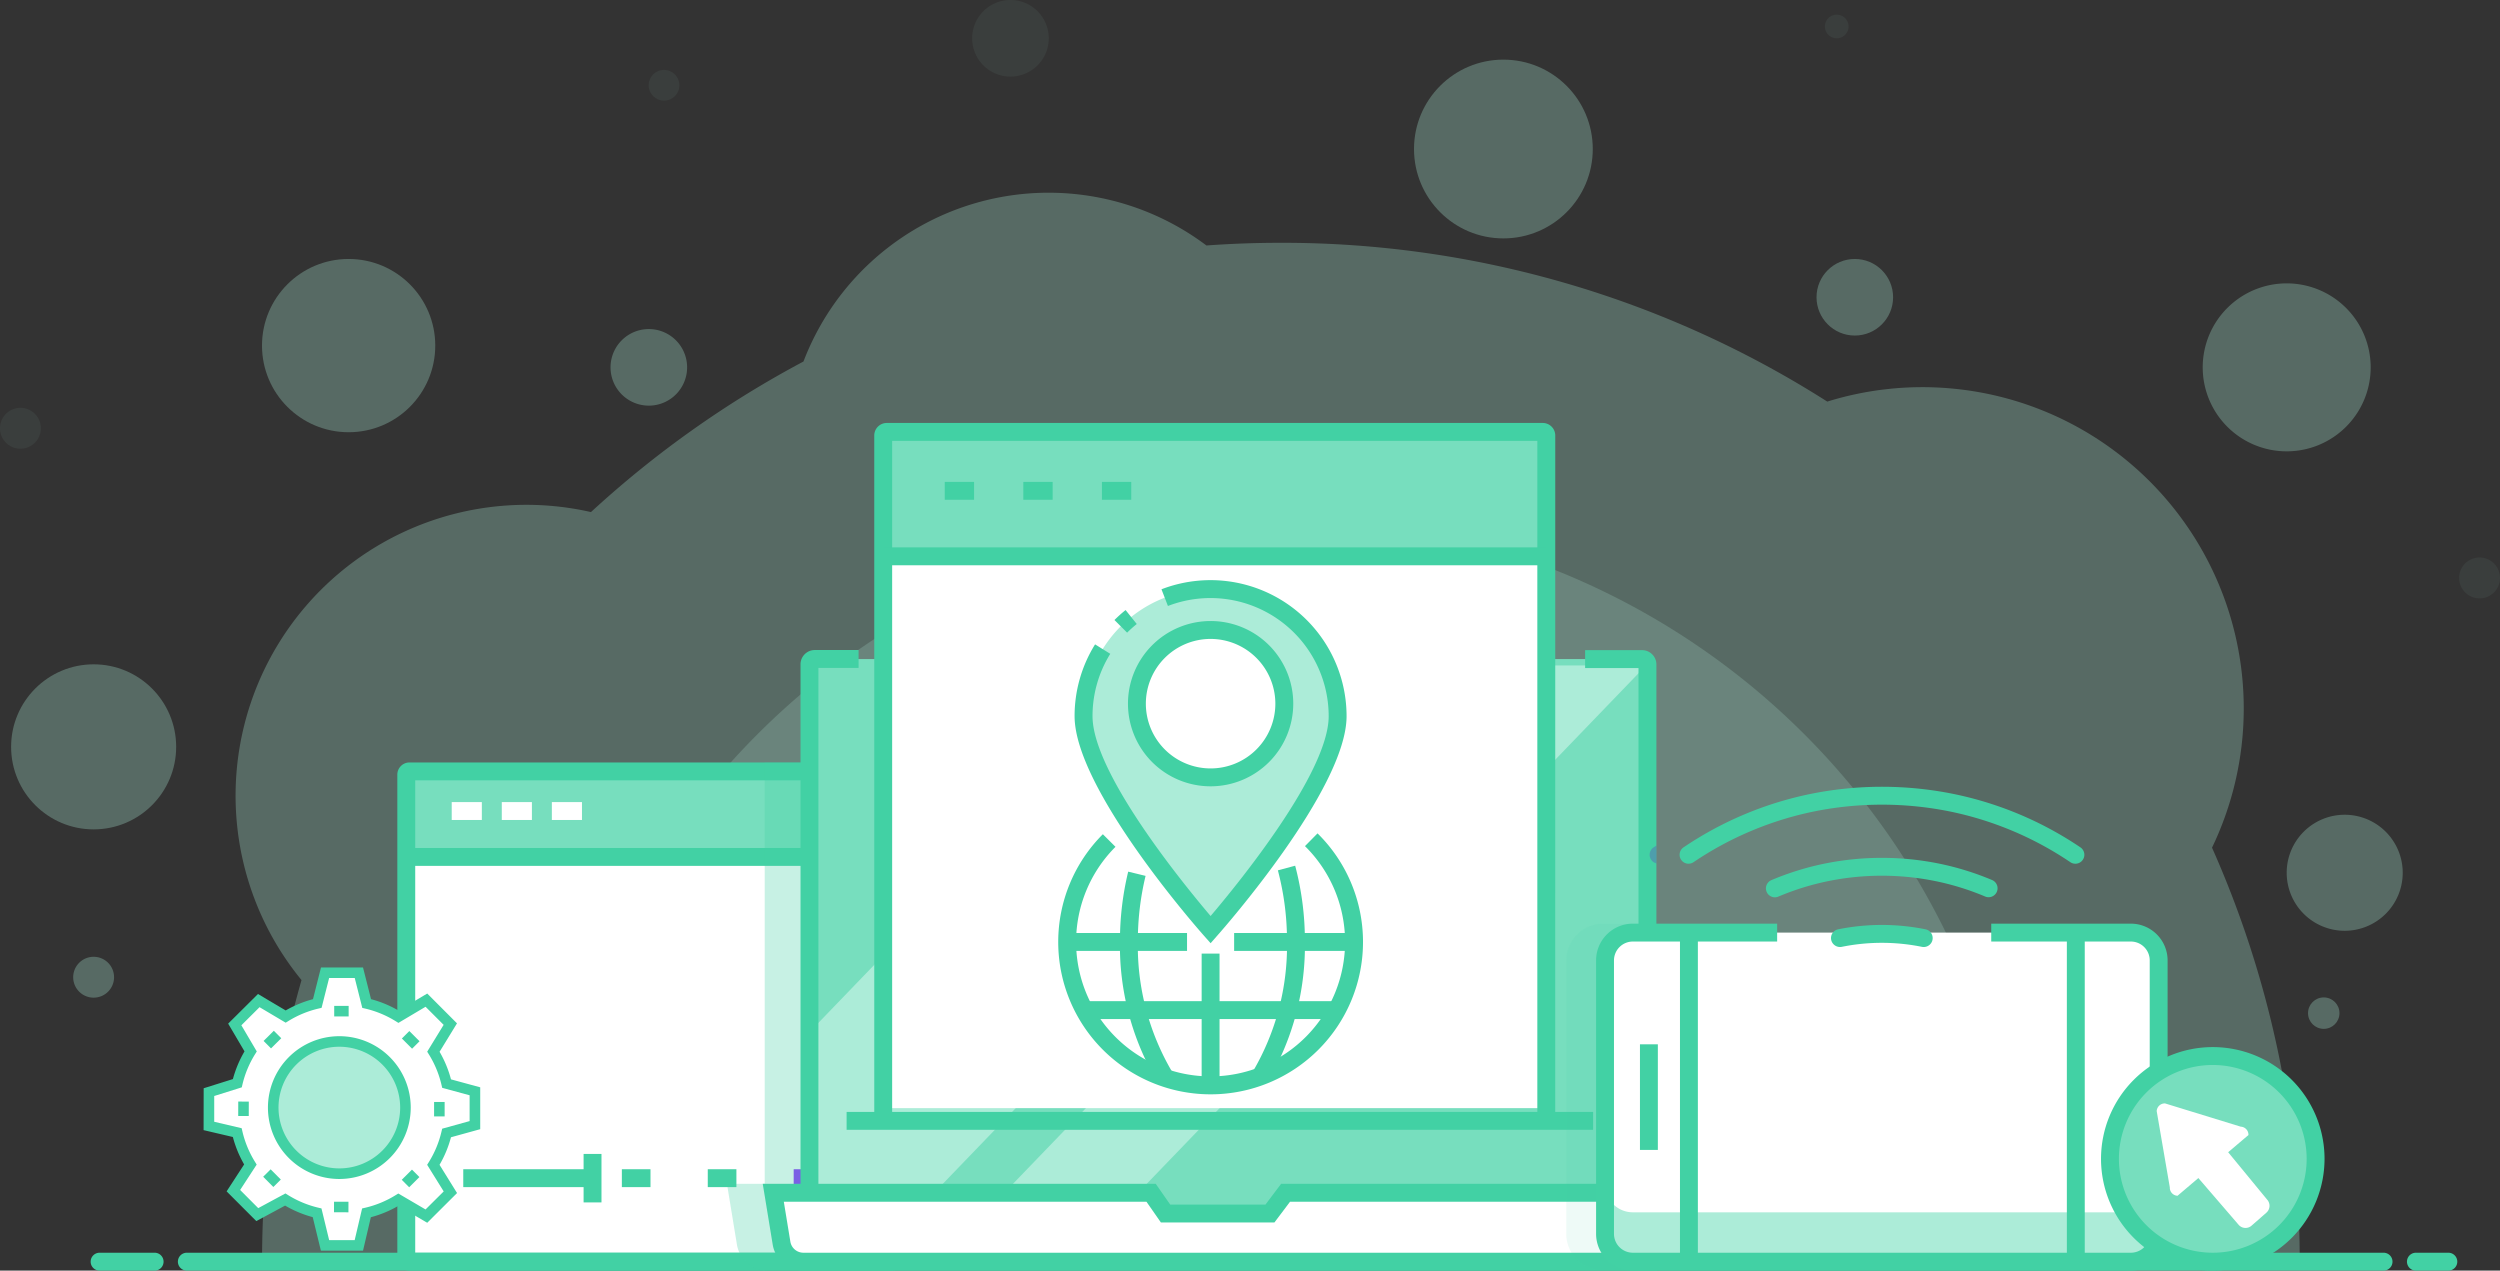
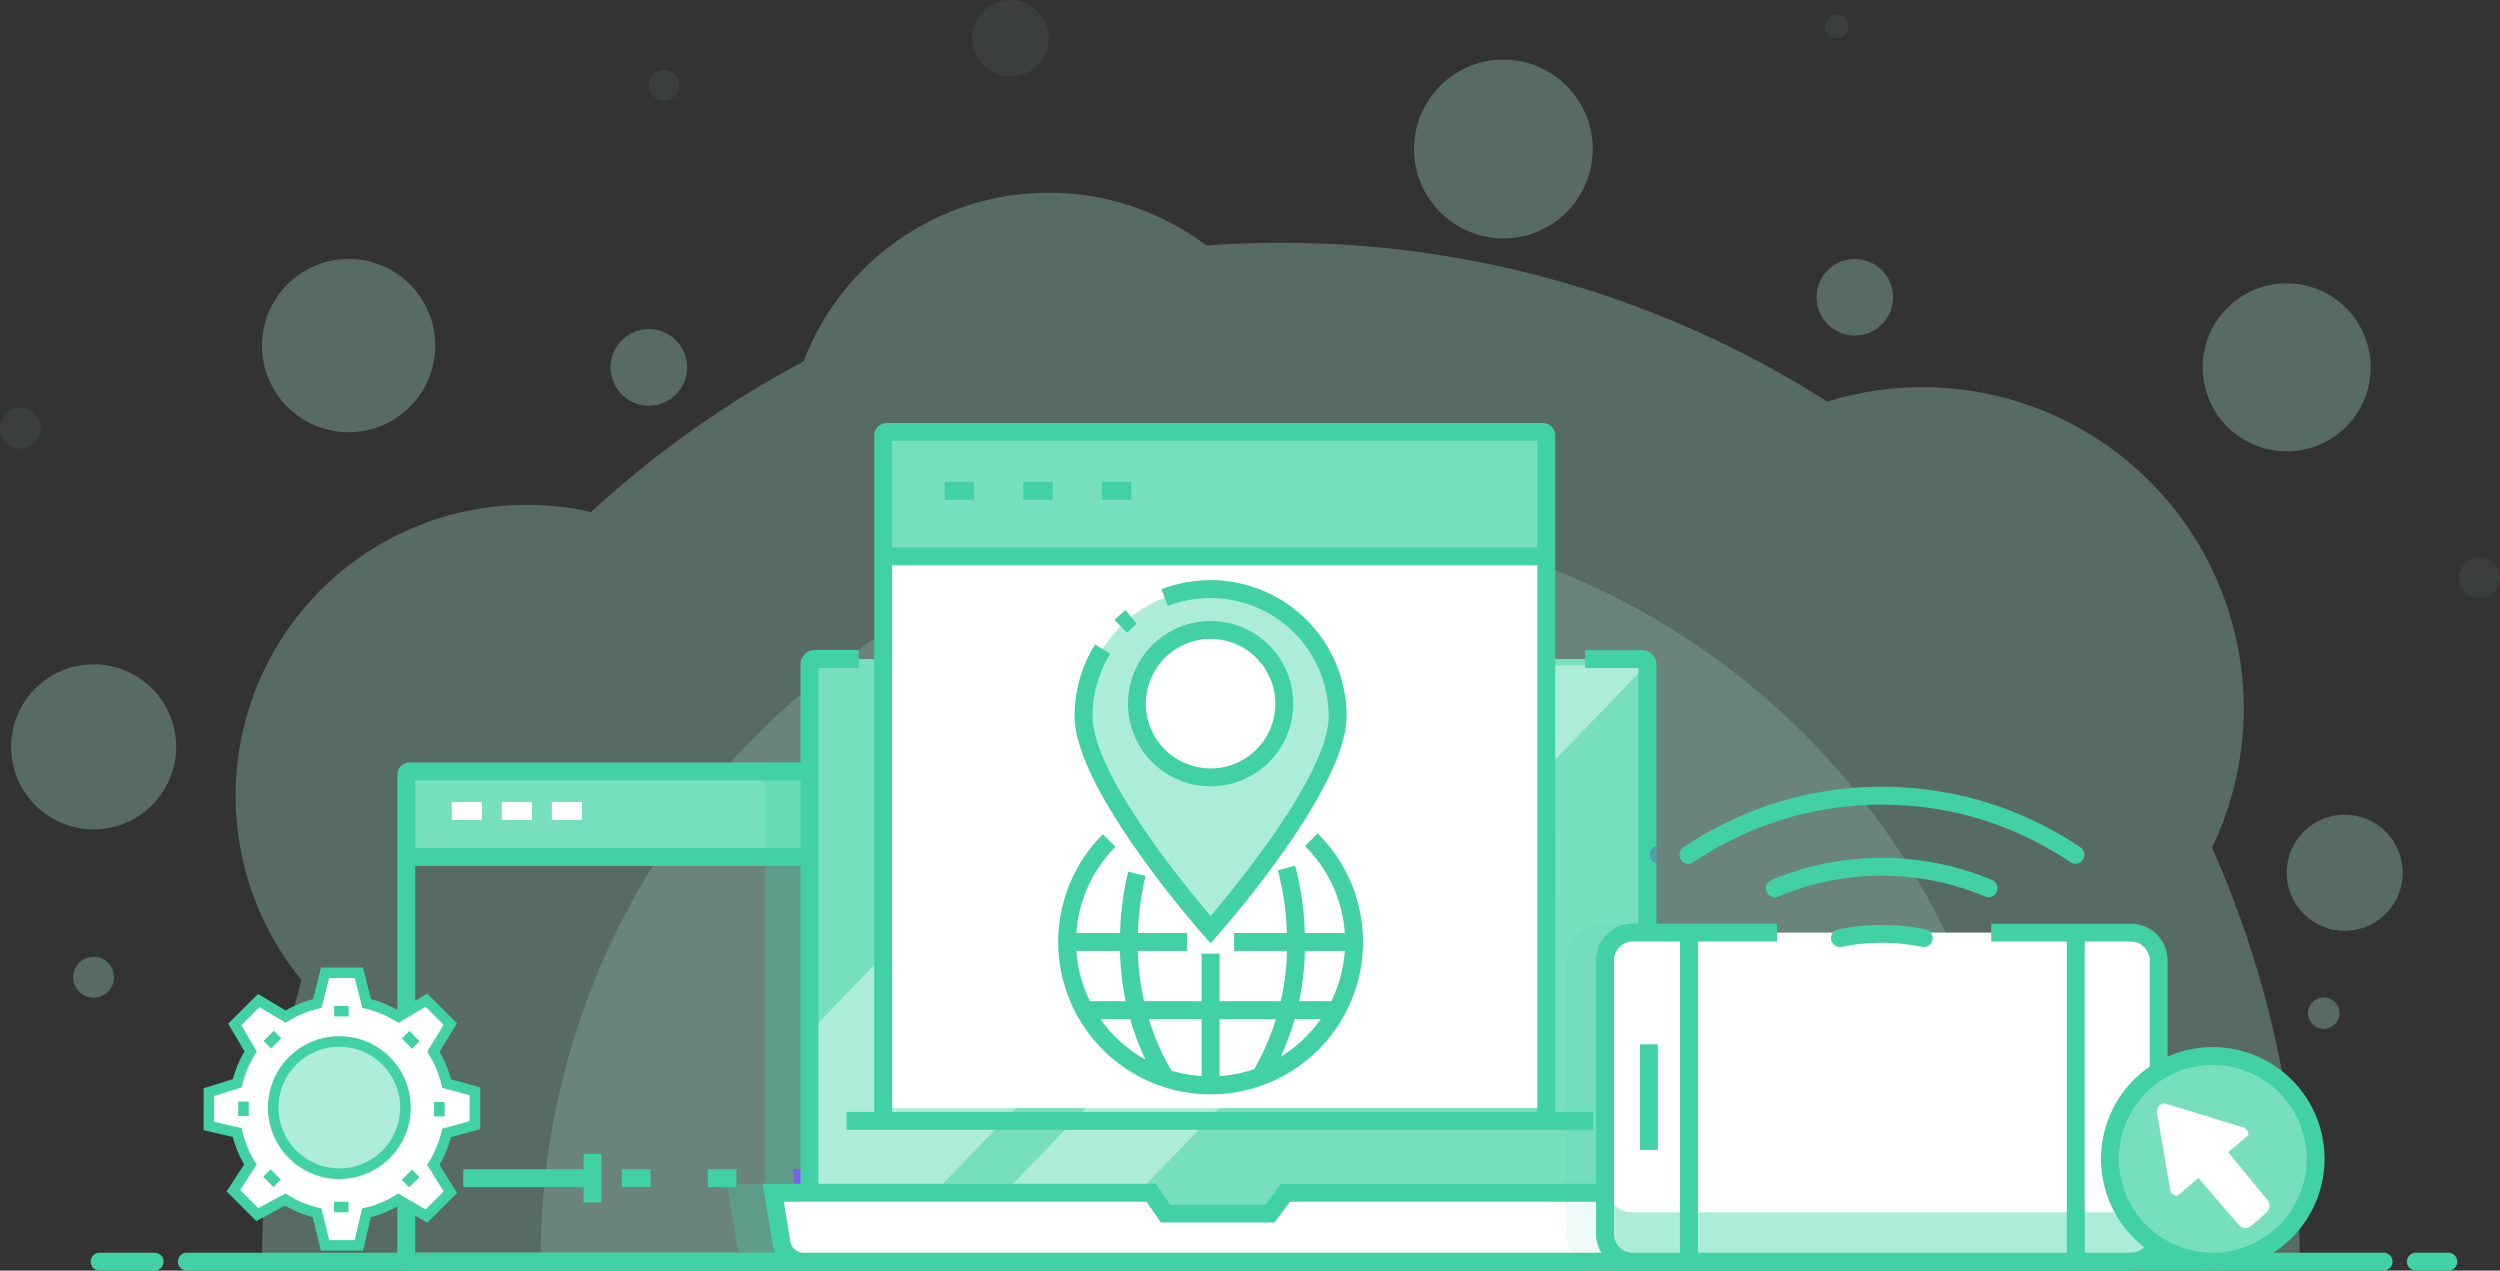
<svg xmlns="http://www.w3.org/2000/svg" viewBox="0 0 209.606 106.531">
  <rect x="0" y="0" width="209.606" height="106.531" fill="#333333" stroke="none" />
  <defs>
    <style>.cls-1,.cls-5{opacity:0.3;}.cls-2,.cls-5{fill:#acecd8;}.cls-3{opacity:0.2;}.cls-4{fill:#b4eddb;}.cls-6{fill:#fff;}.cls-7{fill:#77debe;}.cls-8{fill:#42d1a4;}.cls-9{fill:#9130ff;}.cls-10{fill:#6d24bf;}</style>
  </defs>
  <g id="Layer_2" data-name="Layer 2">
    <g id="Layer_1-2" data-name="Layer 1">
      <g class="cls-1">
        <path class="cls-2" d="M192.813,105.781a85.111,85.111,0,0,0-7.352-34.71,26.937,26.937,0,0,0-32.258-37.4,85.01,85.01,0,0,0-45.81-13.314q-3.15,0-6.243.225A22,22,0,0,0,67.365,30.31,85.688,85.688,0,0,0,49.548,42.934,24.385,24.385,0,0,0,25.28,82.172a85.463,85.463,0,0,0-3.307,23.609Z" />
      </g>
      <g class="cls-3">
        <path class="cls-4" d="M169.444,105.781a62.051,62.051,0,1,0-124.1,0Z" />
      </g>
      <g class="cls-1">
        <path class="cls-2" d="M201.45,73.176a4.864,4.864,0,1,1-4.864-4.865A4.864,4.864,0,0,1,201.45,73.176Z" />
      </g>
      <g class="cls-1">
        <circle class="cls-2" cx="126.048" cy="12.494" r="7.494" />
      </g>
      <g class="cls-1">
        <path class="cls-2" d="M57.609,30.8a3.21,3.21,0,1,1-3.21-3.21A3.21,3.21,0,0,1,57.609,30.8Z" />
      </g>
      <g class="cls-1">
        <circle class="cls-2" cx="155.512" cy="24.923" r="3.21" />
      </g>
      <g class="cls-3">
        <path class="cls-5" d="M87.93,3.21A3.211,3.211,0,1,1,84.72,0,3.21,3.21,0,0,1,87.93,3.21Z" />
      </g>
      <g class="cls-1">
        <circle class="cls-2" cx="194.829" cy="84.944" r="1.318" />
      </g>
      <g class="cls-3">
        <path class="cls-5" d="M154.986,2.221a.99.99,0,1,1-.989-.99A.989.989,0,0,1,154.986,2.221Z" />
      </g>
      <g class="cls-3">
        <circle class="cls-5" cx="55.673" cy="7.15" r="1.287" />
      </g>
      <g class="cls-3">
        <path class="cls-5" d="M3.425,35.907a1.713,1.713,0,1,1-1.712-1.713A1.711,1.711,0,0,1,3.425,35.907Z" />
      </g>
      <g class="cls-3">
        <path class="cls-5" d="M209.606,48.455a1.713,1.713,0,1,1-1.713-1.713A1.713,1.713,0,0,1,209.606,48.455Z" />
      </g>
      <g class="cls-1">
        <circle class="cls-2" cx="29.23" cy="28.976" r="7.263" />
      </g>
      <g class="cls-1">
        <path class="cls-2" d="M9.563,81.933A1.713,1.713,0,1,1,7.851,80.22,1.712,1.712,0,0,1,9.563,81.933Z" />
      </g>
      <g class="cls-1">
        <path class="cls-2" d="M198.763,30.8a7.041,7.041,0,1,1-7.041-7.041A7.041,7.041,0,0,1,198.763,30.8Z" />
      </g>
      <g class="cls-1">
        <circle class="cls-2" cx="7.851" cy="62.618" r="6.919" />
      </g>
-       <rect class="cls-6" x="34.043" y="64.675" width="40.931" height="41.106" rx="0.27" />
      <path class="cls-7" d="M74.7,71.847c.149,0,.27-.021.27-.047V64.723c0-.026-.121-.048-.27-.048H34.313c-.149,0-.27.022-.27.048V71.8c0,.026.121.047.27.047Z" />
      <path class="cls-8" d="M74.724,106.531H34.334a1.022,1.022,0,0,1-1.021-1.02V64.946a1.022,1.022,0,0,1,1.021-1.02h40.39a1.022,1.022,0,0,1,1.02,1.02v40.565A1.022,1.022,0,0,1,74.724,106.531Zm-39.911-1.5H74.244V65.426H34.813Z" />
      <rect class="cls-8" x="34.022" y="71.097" width="40.972" height="1.5" />
      <rect class="cls-6" x="37.873" y="67.249" width="2.525" height="1.5" />
      <rect class="cls-6" x="42.071" y="67.249" width="2.525" height="1.5" />
      <rect class="cls-6" x="46.269" y="67.249" width="2.525" height="1.5" />
      <rect class="cls-8" x="52.138" y="98.031" width="2.401" height="1.5" />
      <rect class="cls-8" x="59.341" y="98.031" width="2.401" height="1.5" />
      <rect class="cls-9" x="66.544" y="98.031" width="2.401" height="1.5" />
      <rect class="cls-8" x="38.841" y="98.031" width="11.297" height="1.5" />
      <rect class="cls-8" x="48.93" y="96.749" width="1.5" height="4.064" />
      <path class="cls-8" d="M199.843,106.531H15.665a.75.75,0,1,1,0-1.5H199.843a.75.75,0,1,1,0,1.5Z" />
      <path class="cls-8" d="M205.275,106.531h-2.719a.75.75,0,1,1,0-1.5h2.719a.75.75,0,1,1,0,1.5Z" />
      <path class="cls-8" d="M12.964,106.531H8.351a.75.75,0,0,1,0-1.5h4.613a.75.75,0,0,1,0,1.5Z" />
      <g class="cls-1">
        <path class="cls-8" d="M75.744,105.511V64.946a1.022,1.022,0,0,0-1.02-1.02H64.117V99.254H60.95l.834,5.088a2.605,2.605,0,0,0,2.579,2.189H74.724A1.022,1.022,0,0,0,75.744,105.511Z" />
      </g>
      <rect class="cls-7" x="68.313" y="55.259" width="69.812" height="48.342" rx="0.159" />
      <path class="cls-6" d="M138.629,105.781H67.363a1.862,1.862,0,0,1-1.838-1.562L64.833,100H96.511l1.213,1.74h8.753l1.31-1.74h33.372l-.692,4.215A1.862,1.862,0,0,1,138.629,105.781Z" />
      <polygon class="cls-2" points="84.41 99.796 95.623 99.796 138.006 55.796 126.793 55.796 84.41 99.796" />
      <polygon class="cls-2" points="97.478 55.796 68.263 86.126 68.263 99.796 78.527 99.796 120.909 55.796 97.478 55.796" />
      <rect class="cls-8" x="70.981" y="93.226" width="62.588" height="1.5" />
      <path class="cls-6" d="M129.715,36.211H74.722a.3.3,0,0,0-.3.3V92.906h55.6V36.513A.3.3,0,0,0,129.715,36.211Z" />
      <path class="cls-7" d="M129.715,36.211H74.722c-.166,0-.3.025-.3.056V46.644h55.6V36.267C130.017,36.236,129.882,36.211,129.715,36.211Z" />
      <path class="cls-8" d="M130.393,94.12h-1.5V36.962H74.8V94.12H73.3V36.513a1.052,1.052,0,0,1,1.052-1.051h54.993a1.052,1.052,0,0,1,1.052,1.051Z" />
      <rect class="cls-8" x="79.209" y="40.403" width="2.459" height="1.5" />
      <rect class="cls-8" x="85.798" y="40.403" width="2.459" height="1.5" />
      <rect class="cls-8" x="92.387" y="40.403" width="2.46" height="1.5" />
      <rect class="cls-8" x="74.046" y="45.894" width="55.597" height="1.5" />
      <path class="cls-8" d="M138.875,100h-1.5V56.01H132.9v-1.5h4.777a1.2,1.2,0,0,1,1.2,1.2Z" />
      <path class="cls-8" d="M68.617,100h-1.5v-44.3a1.2,1.2,0,0,1,1.2-1.2h3.668v1.5H68.617Z" />
      <path class="cls-8" d="M138.629,106.531H67.363a2.605,2.605,0,0,1-2.579-2.189l-.834-5.088H96.9l1.212,1.74H106.1l1.311-1.74h34.629l-.834,5.087A2.605,2.605,0,0,1,138.629,106.531Zm-72.913-5.777.549,3.345a1.108,1.108,0,0,0,1.1.932h71.266a1.108,1.108,0,0,0,1.1-.934l.549-3.343H108.161l-1.31,1.74H97.332l-1.212-1.74Z" />
      <g class="cls-1">
        <path class="cls-10" d="M138.438,72.086a.738.738,0,0,0,.437.3V70.894c-.078.051-.158.1-.235.151A.75.75,0,0,0,138.438,72.086Z" />
        <g class="cls-1">
          <path class="cls-8" d="M141.208,104.341l.834-5.087h-3.167V77.441H134.4a3.084,3.084,0,0,0-3.08,3.08v22.93a3.084,3.084,0,0,0,3.08,3.08h4.23A2.605,2.605,0,0,0,141.208,104.341Z" />
        </g>
      </g>
      <rect class="cls-6" x="134.57" y="78.191" width="46.418" height="27.59" rx="2.709" />
      <path class="cls-2" d="M178.658,101.643H136.9a2.33,2.33,0,0,1-2.33-2.33v4.138a2.33,2.33,0,0,0,2.33,2.33h41.758a2.33,2.33,0,0,0,2.33-2.33V99.313A2.33,2.33,0,0,1,178.658,101.643Z" />
      <path class="cls-8" d="M178.657,106.531H136.9a3.084,3.084,0,0,1-3.08-3.08V80.521a3.084,3.084,0,0,1,3.08-3.08H149v1.5H136.9a1.582,1.582,0,0,0-1.58,1.58v22.93a1.582,1.582,0,0,0,1.58,1.58h41.758a1.582,1.582,0,0,0,1.58-1.58V80.521a1.582,1.582,0,0,0-1.58-1.58H166.95v-1.5h11.707a3.084,3.084,0,0,1,3.08,3.08v22.93A3.084,3.084,0,0,1,178.657,106.531Z" />
      <rect class="cls-8" x="140.853" y="78.191" width="1.5" height="27.59" />
      <rect class="cls-8" x="137.498" y="87.558" width="1.5" height="8.854" />
      <rect class="cls-8" x="173.29" y="78.191" width="1.5" height="27.59" />
      <path class="cls-8" d="M161.291,79.4a.837.837,0,0,1-.15-.014,16.919,16.919,0,0,0-6.725,0,.76.76,0,0,1-.885-.586.751.751,0,0,1,.586-.885,18.493,18.493,0,0,1,7.322,0,.75.75,0,0,1-.148,1.485Z" />
      <path class="cls-8" d="M148.808,75.233a.75.75,0,0,1-.292-1.44,23.558,23.558,0,0,1,4.467-1.387,24.116,24.116,0,0,1,9.59,0,23.622,23.622,0,0,1,4.469,1.387.75.75,0,0,1-.584,1.381,22.222,22.222,0,0,0-4.186-1.3,22.591,22.591,0,0,0-8.988,0,22.135,22.135,0,0,0-4.184,1.3A.736.736,0,0,1,148.808,75.233Z" />
      <path class="cls-8" d="M174,72.416a.748.748,0,0,1-.419-.129,28.129,28.129,0,0,0-10.1-4.252,28.74,28.74,0,0,0-11.391,0,28.124,28.124,0,0,0-10.1,4.252.749.749,0,1,1-.839-1.242,29.611,29.611,0,0,1,10.642-4.479,30.186,30.186,0,0,1,11.992,0,29.626,29.626,0,0,1,10.643,4.479A.75.75,0,0,1,174,72.416Z" />
      <circle class="cls-7" cx="185.525" cy="97.161" r="8.62" transform="translate(-14.364 159.644) rotate(-45)" />
      <path class="cls-8" d="M185.525,106.531a9.37,9.37,0,1,1,9.37-9.37A9.38,9.38,0,0,1,185.525,106.531Zm0-17.24a7.87,7.87,0,1,0,7.87,7.87A7.879,7.879,0,0,0,185.525,89.291Z" />
      <path class="cls-8" d="M101.5,91.751a12.774,12.774,0,0,1-9.034-21.807L93.526,71a11.275,11.275,0,1,0,15.886-.059l1.053-1.069A12.775,12.775,0,0,1,101.5,91.751Z" />
      <path class="cls-8" d="M106.306,90.652l-1.271-.8a20.815,20.815,0,0,0,2.87-10.912,23.048,23.048,0,0,0-.765-5.968l1.45-.389a24.6,24.6,0,0,1,.815,6.357A22.319,22.319,0,0,1,106.306,90.652Z" />
      <path class="cls-8" d="M97,90.652a22.311,22.311,0,0,1-3.1-11.707,24.722,24.722,0,0,1,.691-5.865l1.457.356a23.253,23.253,0,0,0-.648,5.509A20.807,20.807,0,0,0,98.27,89.857Z" />
      <rect class="cls-8" x="100.749" y="79.952" width="1.5" height="11.05" />
      <rect class="cls-8" x="103.473" y="78.226" width="10.051" height="1.5" />
      <rect class="cls-8" x="89.473" y="78.226" width="10.051" height="1.5" />
      <rect class="cls-8" x="90.918" y="83.94" width="20.954" height="1.5" />
      <path class="cls-2" d="M101.5,49.393A10.654,10.654,0,0,0,90.845,60.047c0,5.884,10.654,17.9,10.654,17.9s10.654-12.019,10.654-17.9A10.654,10.654,0,0,0,101.5,49.393Zm0,15.784A6.18,6.18,0,1,1,107.678,59,6.179,6.179,0,0,1,101.5,65.177Z" />
      <path class="cls-8" d="M101.5,79.08l-.561-.633c-.443-.5-10.843-12.3-10.843-18.4a11.371,11.371,0,0,1,1.718-6.022l1.273.793A9.882,9.882,0,0,0,91.6,60.047c0,4.78,7.731,14.2,9.9,16.754,2.173-2.553,9.9-11.974,9.9-16.754a9.911,9.911,0,0,0-13.478-9.24l-.541-1.4A11.409,11.409,0,0,1,112.9,60.047c0,6.1-10.4,17.9-10.843,18.4Zm0-13.153a6.929,6.929,0,1,1,6.93-6.93A6.937,6.937,0,0,1,101.5,65.927Zm0-12.358A5.429,5.429,0,1,0,106.929,59,5.434,5.434,0,0,0,101.5,53.569Zm-7-.525-1.061-1.06a11.526,11.526,0,0,1,.933-.836l.937,1.17A10.1,10.1,0,0,0,94.5,53.044Z" />
      <path class="cls-6" d="M180.823,93.161l1.1,6.395a.677.677,0,0,0,.647.7l1.746-1.485L187.7,102.7a.766.766,0,0,0,1.08.059l1.248-1.093a.768.768,0,0,0,.059-1.081l-3.272-3.98,1.7-1.442a.676.676,0,0,0-.647-.7l-6.341-1.949A.676.676,0,0,0,180.823,93.161Z" />
      <path class="cls-6" d="M39.908,94.34l0-2.837-2.375-.647a8.939,8.939,0,0,0-1.107-2.673l1.418-2.314L35.84,83.862,33.5,85.254a8.933,8.933,0,0,0-2.673-1.109l-.653-2.578H27.339l-.651,2.578a8.952,8.952,0,0,0-2.651,1.1L21.782,83.9l-2.011,2L21.1,88.162a8.954,8.954,0,0,0-1.115,2.67l-2.378.747L17.6,94.415l2.375.557a8.945,8.945,0,0,0,1.1,2.675l-1.425,2.19,2,2.009,2.346-1.266a8.956,8.956,0,0,0,2.671,1.113l.663,2.73,2.836,0,.641-2.728a8.943,8.943,0,0,0,2.674-1.106l2.349,1.376,2.008-2-1.426-2.3A8.931,8.931,0,0,0,37.532,95Z" />
      <circle class="cls-2" cx="28.451" cy="92.863" r="5.544" transform="translate(-57.331 47.317) rotate(-45)" />
      <path class="cls-8" d="M28.451,98.849a5.986,5.986,0,1,1,5.986-5.986A5.992,5.992,0,0,1,28.451,98.849Zm0-11.088a5.1,5.1,0,1,0,5.1,5.1A5.108,5.108,0,0,0,28.451,87.761Z" />
      <path class="cls-8" d="M30.436,104.861l-3.533-.005-.683-2.808a9.367,9.367,0,0,1-2.316-.968l-2.415,1.3L19,99.887l1.469-2.259a9.345,9.345,0,0,1-.946-2.3l-2.454-.575.007-3.511,2.451-.77A9.4,9.4,0,0,1,20.5,88.15l-1.37-2.327,2.5-2.484,2.323,1.379a9.391,9.391,0,0,1,2.289-.946l.67-2.655h3.525l.672,2.655a9.386,9.386,0,0,1,2.31.959L35.821,83.3l2.494,2.5-1.46,2.383a9.324,9.324,0,0,1,.957,2.313l2.451.667,0,3.51-2.452.678a9.307,9.307,0,0,1-.959,2.311l1.468,2.366-2.5,2.492L33.4,101.1a9.4,9.4,0,0,1-2.307.956Zm-2.839-.887,2.14,0,.623-2.654.267-.062a8.517,8.517,0,0,0,2.542-1.052l.226-.14,2.284,1.338L37.2,99.892,35.813,97.66l.145-.233a8.481,8.481,0,0,0,1.055-2.54l.061-.255,2.3-.637,0-2.163-2.3-.627-.06-.256a8.478,8.478,0,0,0-1.053-2.542l-.143-.231,1.378-2.25-1.516-1.517-2.275,1.353-.228-.141a8.508,8.508,0,0,0-2.541-1.055l-.261-.061L29.743,82H27.594l-.632,2.5-.261.061a8.492,8.492,0,0,0-2.521,1.043l-.228.14-2.19-1.3-1.525,1.518,1.292,2.194-.141.227a8.47,8.47,0,0,0-1.06,2.539l-.058.244-2.309.725,0,2.162,2.3.539.062.268a8.508,8.508,0,0,0,1.05,2.542l.147.239L20.134,99.77l1.517,1.522,2.28-1.231.218.136a8.54,8.54,0,0,0,2.54,1.058l.263.062Z" />
      <rect class="cls-8" x="28.021" y="84.336" width="1.21" height="0.884" />
      <rect class="cls-8" x="33.993" y="86.581" width="0.883" height="1.21" transform="translate(-51.54 49.829) rotate(-44.963)" />
      <rect class="cls-8" x="36.395" y="92.392" width="0.884" height="1.21" />
      <rect class="cls-8" x="33.818" y="98.362" width="1.21" height="0.883" transform="translate(-59.72 53.151) rotate(-44.922)" />
      <rect class="cls-8" x="28.168" y="100.594" width="0.884" height="1.21" transform="translate(-72.651 129.592) rotate(-89.877)" />
      <rect class="cls-8" x="22.364" y="98.174" width="0.883" height="1.21" transform="translate(-63.033 44.842) rotate(-44.856)" />
      <rect class="cls-8" x="19.811" y="92.522" width="1.21" height="0.884" transform="translate(-72.614 113.076) rotate(-89.813)" />
      <rect class="cls-8" x="22.236" y="86.72" width="1.21" height="0.883" transform="translate(-54.773 41.391) rotate(-44.787)" />
    </g>
  </g>
</svg>